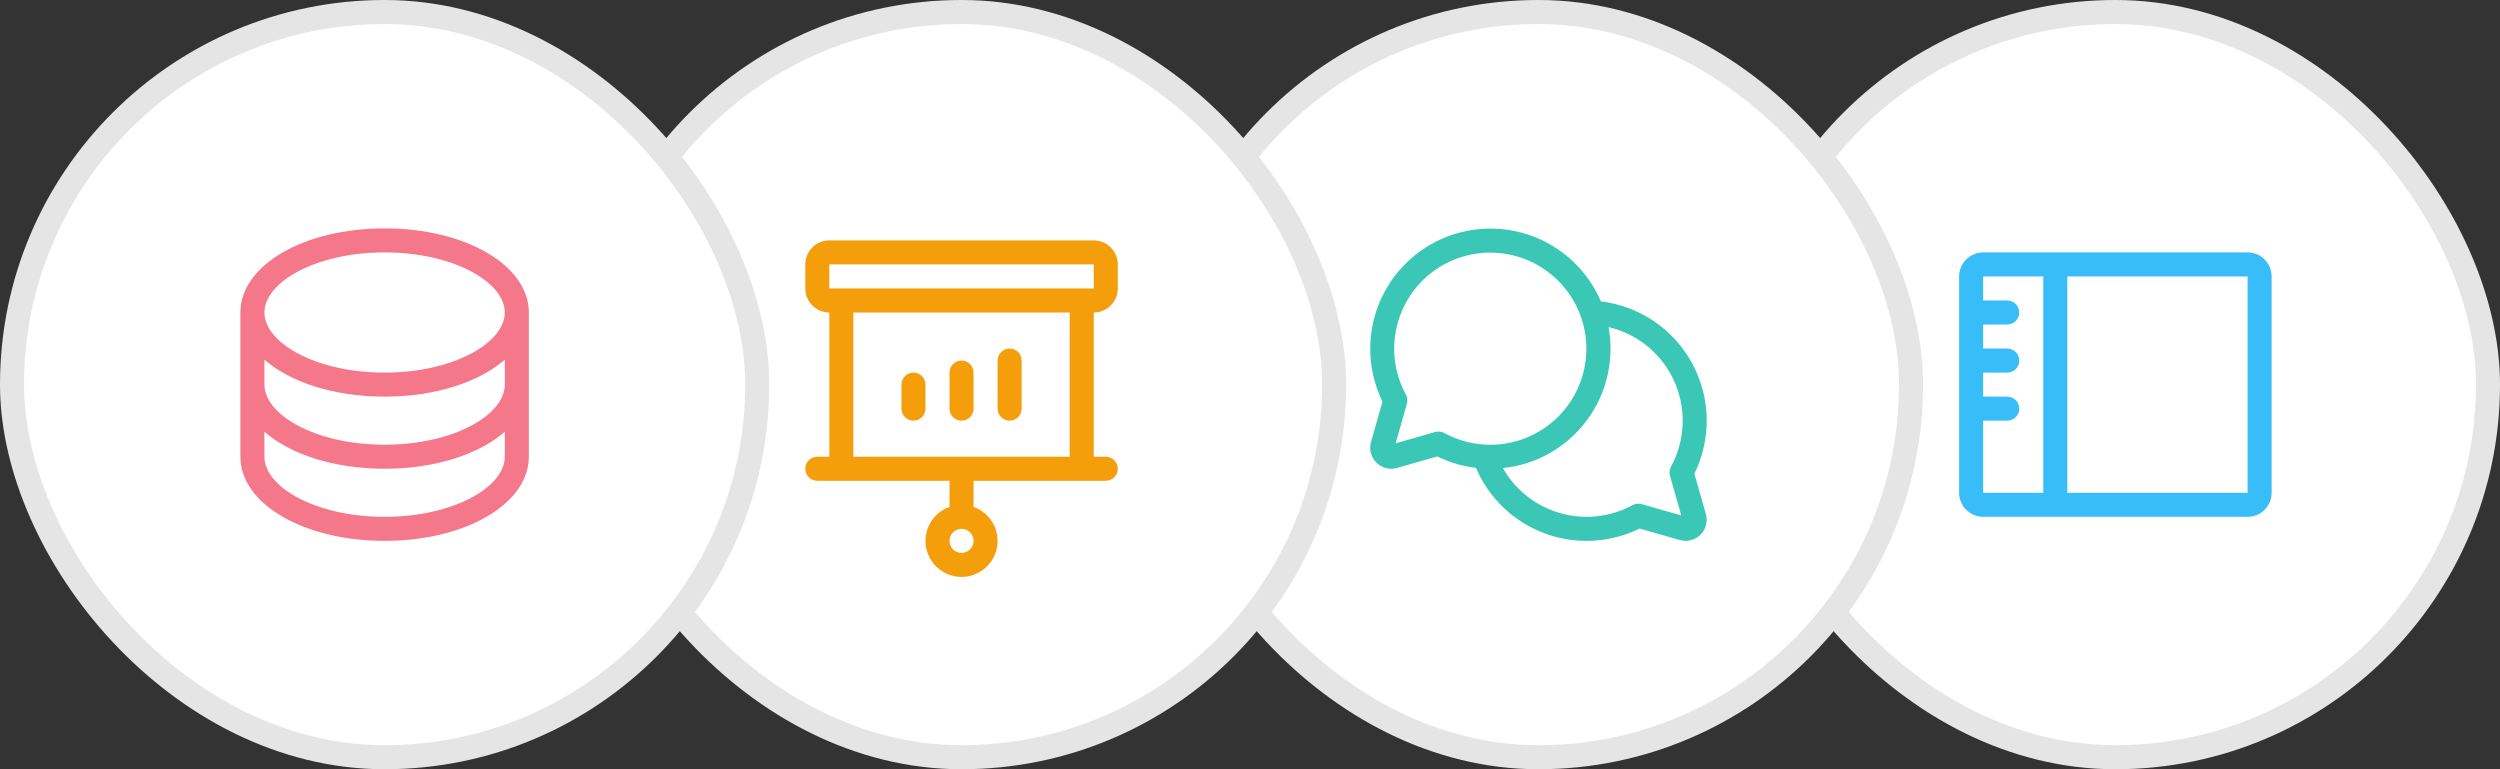
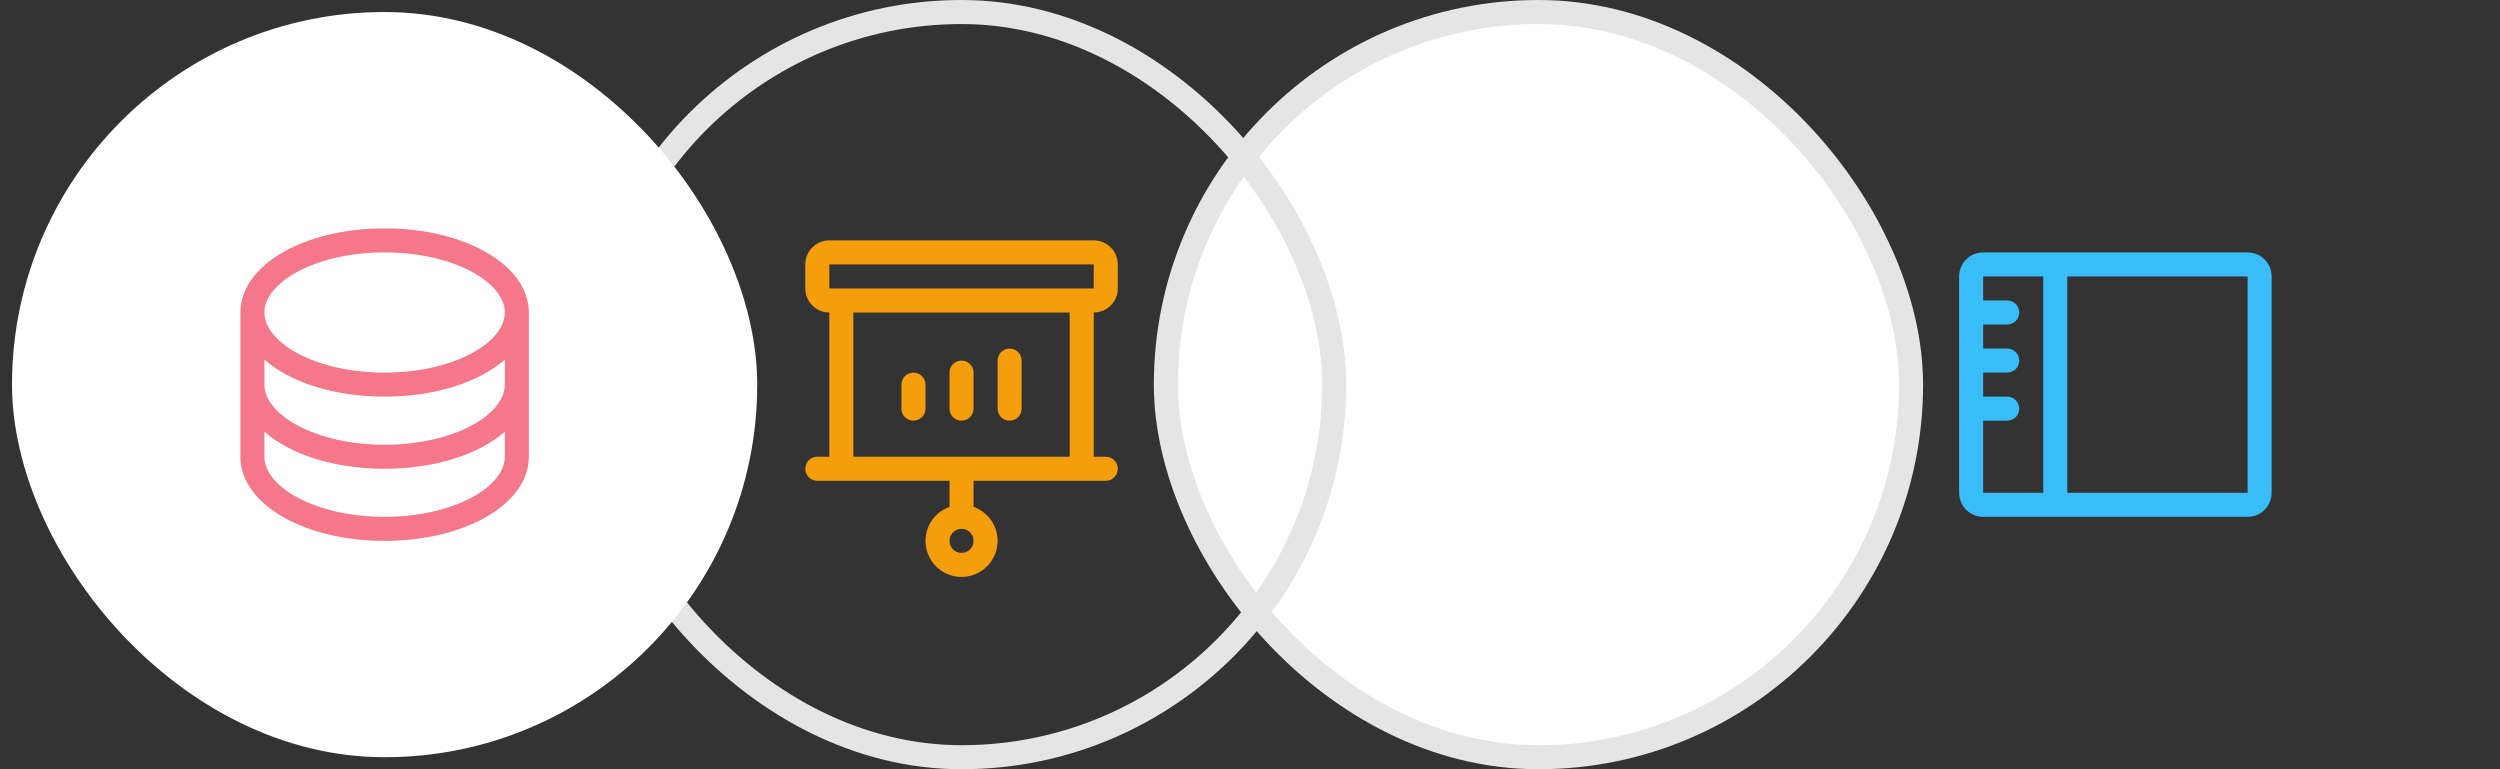
<svg xmlns="http://www.w3.org/2000/svg" width="104" height="32" viewBox="0 0 104 32" fill="none">
  <rect x="0" y="0" width="104" height="32" fill="#333333" stroke="none" />
-   <rect x="72.5" y="0.5" width="31" height="31" rx="15.5" fill="white" />
-   <rect x="72.5" y="0.5" width="31" height="31" rx="15.5" stroke="#E5E5E5" />
  <path d="M93.5 10.5H82.5C82.235 10.5 81.98 10.605 81.793 10.793C81.605 10.98 81.5 11.235 81.5 11.5V20.5C81.5 20.765 81.605 21.02 81.793 21.207C81.98 21.395 82.235 21.5 82.5 21.5H93.5C93.765 21.5 94.02 21.395 94.207 21.207C94.395 21.02 94.5 20.765 94.5 20.5V11.5C94.5 11.235 94.395 10.98 94.207 10.793C94.02 10.605 93.765 10.5 93.5 10.5ZM82.5 17.5H83.5C83.633 17.5 83.76 17.447 83.854 17.354C83.947 17.26 84 17.133 84 17C84 16.867 83.947 16.74 83.854 16.646C83.76 16.553 83.633 16.5 83.5 16.5H82.5V15.5H83.5C83.633 15.5 83.76 15.447 83.854 15.354C83.947 15.26 84 15.133 84 15C84 14.867 83.947 14.74 83.854 14.646C83.76 14.553 83.633 14.5 83.5 14.5H82.5V13.5H83.5C83.633 13.5 83.76 13.447 83.854 13.354C83.947 13.26 84 13.133 84 13C84 12.867 83.947 12.74 83.854 12.646C83.76 12.553 83.633 12.5 83.5 12.5H82.5V11.5H85V20.5H82.5V17.5ZM93.5 20.5H86V11.5H93.5V20.5Z" fill="#38BDF8" />
  <rect x="48.5" y="0.5" width="31" height="31" rx="15.5" fill="white" />
  <rect x="48.5" y="0.5" width="31" height="31" rx="15.5" stroke="#E5E5E5" />
-   <path d="M70.486 19.708C70.839 18.992 71.014 18.201 70.999 17.402C70.983 16.603 70.776 15.82 70.395 15.118C70.014 14.416 69.471 13.815 68.81 13.366C68.149 12.917 67.39 12.633 66.597 12.537C66.334 11.924 65.951 11.37 65.471 10.907C64.99 10.444 64.422 10.082 63.799 9.842C63.176 9.603 62.512 9.49 61.845 9.511C61.178 9.532 60.522 9.686 59.916 9.964C59.309 10.243 58.765 10.64 58.315 11.132C57.864 11.624 57.516 12.201 57.292 12.83C57.068 13.458 56.972 14.125 57.01 14.791C57.048 15.457 57.219 16.109 57.512 16.708L57.033 18.385C56.991 18.535 56.989 18.693 57.028 18.844C57.067 18.995 57.146 19.133 57.256 19.243C57.367 19.353 57.504 19.432 57.655 19.471C57.806 19.511 57.965 19.509 58.115 19.466L59.791 18.987C60.297 19.235 60.841 19.397 61.4 19.464C61.667 20.089 62.058 20.653 62.55 21.121C63.042 21.59 63.624 21.953 64.261 22.189C64.898 22.426 65.577 22.529 66.255 22.495C66.933 22.46 67.598 22.287 68.207 21.987L69.883 22.466C70.033 22.509 70.192 22.511 70.343 22.471C70.494 22.432 70.632 22.353 70.742 22.243C70.852 22.133 70.931 21.995 70.97 21.844C71.009 21.693 71.007 21.535 70.965 21.385L70.486 19.708ZM59.845 17.952C59.798 17.952 59.752 17.958 59.707 17.971L58.057 18.443L58.529 16.792C58.564 16.666 58.549 16.532 58.486 16.417C58.026 15.573 57.886 14.592 58.091 13.653C58.296 12.714 58.833 11.88 59.602 11.304C60.372 10.729 61.324 10.45 62.282 10.519C63.241 10.588 64.142 10.999 64.822 11.679C65.502 12.359 65.914 13.261 65.983 14.219C66.051 15.178 65.772 16.129 65.197 16.899C64.621 17.669 63.788 18.205 62.849 18.41C61.91 18.615 60.928 18.475 60.084 18.015C60.011 17.974 59.929 17.953 59.845 17.952ZM69.47 19.792L69.942 21.443L68.291 20.971C68.165 20.936 68.031 20.951 67.916 21.013C66.994 21.515 65.913 21.634 64.904 21.346C63.895 21.058 63.039 20.386 62.521 19.473C63.206 19.402 63.868 19.19 64.467 18.851C65.066 18.511 65.588 18.052 66.001 17.501C66.414 16.95 66.708 16.32 66.866 15.65C67.024 14.98 67.041 14.284 66.918 13.607C67.517 13.748 68.076 14.026 68.55 14.418C69.024 14.811 69.401 15.307 69.653 15.869C69.904 16.431 70.022 17.044 69.997 17.659C69.973 18.274 69.807 18.875 69.512 19.415C69.449 19.53 69.434 19.666 69.47 19.792Z" fill="#3AC7B6" />
-   <rect x="24.5" y="0.5" width="31" height="31" rx="15.5" fill="white" />
  <rect x="24.5" y="0.5" width="31" height="31" rx="15.5" stroke="#E5E5E5" />
  <g clip-path="url(#clip0_741_11567)">
    <path d="M37.5 17V16C37.5 15.867 37.553 15.74 37.646 15.646C37.74 15.553 37.867 15.5 38 15.5C38.133 15.5 38.26 15.553 38.354 15.646C38.447 15.74 38.5 15.867 38.5 16V17C38.5 17.133 38.447 17.26 38.354 17.354C38.26 17.447 38.133 17.5 38 17.5C37.867 17.5 37.74 17.447 37.646 17.354C37.553 17.26 37.5 17.133 37.5 17ZM40 17.5C40.133 17.5 40.26 17.447 40.354 17.354C40.447 17.26 40.5 17.133 40.5 17V15.5C40.5 15.367 40.447 15.24 40.354 15.146C40.26 15.053 40.133 15 40 15C39.867 15 39.74 15.053 39.646 15.146C39.553 15.24 39.5 15.367 39.5 15.5V17C39.5 17.133 39.553 17.26 39.646 17.354C39.74 17.447 39.867 17.5 40 17.5ZM42 17.5C42.133 17.5 42.26 17.447 42.354 17.354C42.447 17.26 42.5 17.133 42.5 17V15C42.5 14.867 42.447 14.74 42.354 14.646C42.26 14.553 42.133 14.5 42 14.5C41.867 14.5 41.74 14.553 41.646 14.646C41.553 14.74 41.5 14.867 41.5 15V17C41.5 17.133 41.553 17.26 41.646 17.354C41.74 17.447 41.867 17.5 42 17.5ZM45.5 13V19H46C46.133 19 46.26 19.053 46.354 19.146C46.447 19.24 46.5 19.367 46.5 19.5C46.5 19.633 46.447 19.76 46.354 19.854C46.26 19.947 46.133 20 46 20H40.5V21.086C40.834 21.204 41.115 21.436 41.294 21.741C41.473 22.047 41.538 22.405 41.478 22.754C41.419 23.103 41.237 23.419 40.967 23.647C40.696 23.875 40.354 24 40 24C39.646 24 39.304 23.875 39.033 23.647C38.763 23.419 38.581 23.103 38.522 22.754C38.462 22.405 38.527 22.047 38.706 21.741C38.885 21.436 39.166 21.204 39.5 21.086V20H34C33.867 20 33.74 19.947 33.646 19.854C33.553 19.76 33.5 19.633 33.5 19.5C33.5 19.367 33.553 19.24 33.646 19.146C33.74 19.053 33.867 19 34 19H34.5V13C34.235 13 33.98 12.895 33.793 12.707C33.605 12.52 33.5 12.265 33.5 12V11C33.5 10.735 33.605 10.48 33.793 10.293C33.98 10.105 34.235 10 34.5 10H45.5C45.765 10 46.02 10.105 46.207 10.293C46.395 10.48 46.5 10.735 46.5 11V12C46.5 12.265 46.395 12.52 46.207 12.707C46.02 12.895 45.765 13 45.5 13ZM40.5 22.5C40.5 22.401 40.471 22.304 40.416 22.222C40.361 22.14 40.283 22.076 40.191 22.038C40.1 22 39.999 21.99 39.903 22.01C39.806 22.029 39.716 22.076 39.646 22.146C39.577 22.216 39.529 22.305 39.51 22.402C39.49 22.499 39.5 22.6 39.538 22.691C39.576 22.783 39.64 22.861 39.722 22.916C39.804 22.971 39.901 23 40 23C40.133 23 40.26 22.947 40.354 22.854C40.447 22.76 40.5 22.633 40.5 22.5ZM34.5 12H45.5V11H34.5V12ZM44.5 13H35.5V19H44.5V13Z" fill="#F59E0B" />
  </g>
  <rect x="0.5" y="0.5" width="31" height="31" rx="15.5" fill="white" />
-   <rect x="0.5" y="0.5" width="31" height="31" rx="15.5" stroke="#E5E5E5" />
  <path d="M16 9.5C12.636 9.5 10 11.037 10 13V19C10 20.962 12.636 22.5 16 22.5C19.364 22.5 22 20.962 22 19V13C22 11.037 19.364 9.5 16 9.5ZM21 16C21 16.601 20.508 17.214 19.649 17.683C18.683 18.209 17.387 18.5 16 18.5C14.613 18.5 13.317 18.209 12.351 17.683C11.492 17.214 11 16.601 11 16V14.96C12.066 15.898 13.889 16.5 16 16.5C18.111 16.5 19.934 15.895 21 14.96V16ZM12.351 11.318C13.317 10.791 14.613 10.5 16 10.5C17.387 10.5 18.683 10.791 19.649 11.318C20.508 11.786 21 12.399 21 13C21 13.601 20.508 14.214 19.649 14.682C18.683 15.209 17.387 15.5 16 15.5C14.613 15.5 13.317 15.209 12.351 14.682C11.492 14.214 11 13.601 11 13C11 12.399 11.492 11.786 12.351 11.318ZM19.649 20.683C18.683 21.209 17.387 21.5 16 21.5C14.613 21.5 13.317 21.209 12.351 20.683C11.492 20.214 11 19.601 11 19V17.96C12.066 18.898 13.889 19.5 16 19.5C18.111 19.5 19.934 18.895 21 17.96V19C21 19.601 20.508 20.214 19.649 20.683Z" fill="#F4788A" />
  <defs>
    <clipPath id="clip0_741_11567">
      <rect width="16" height="16" fill="white" transform="translate(32 8)" />
    </clipPath>
  </defs>
</svg>